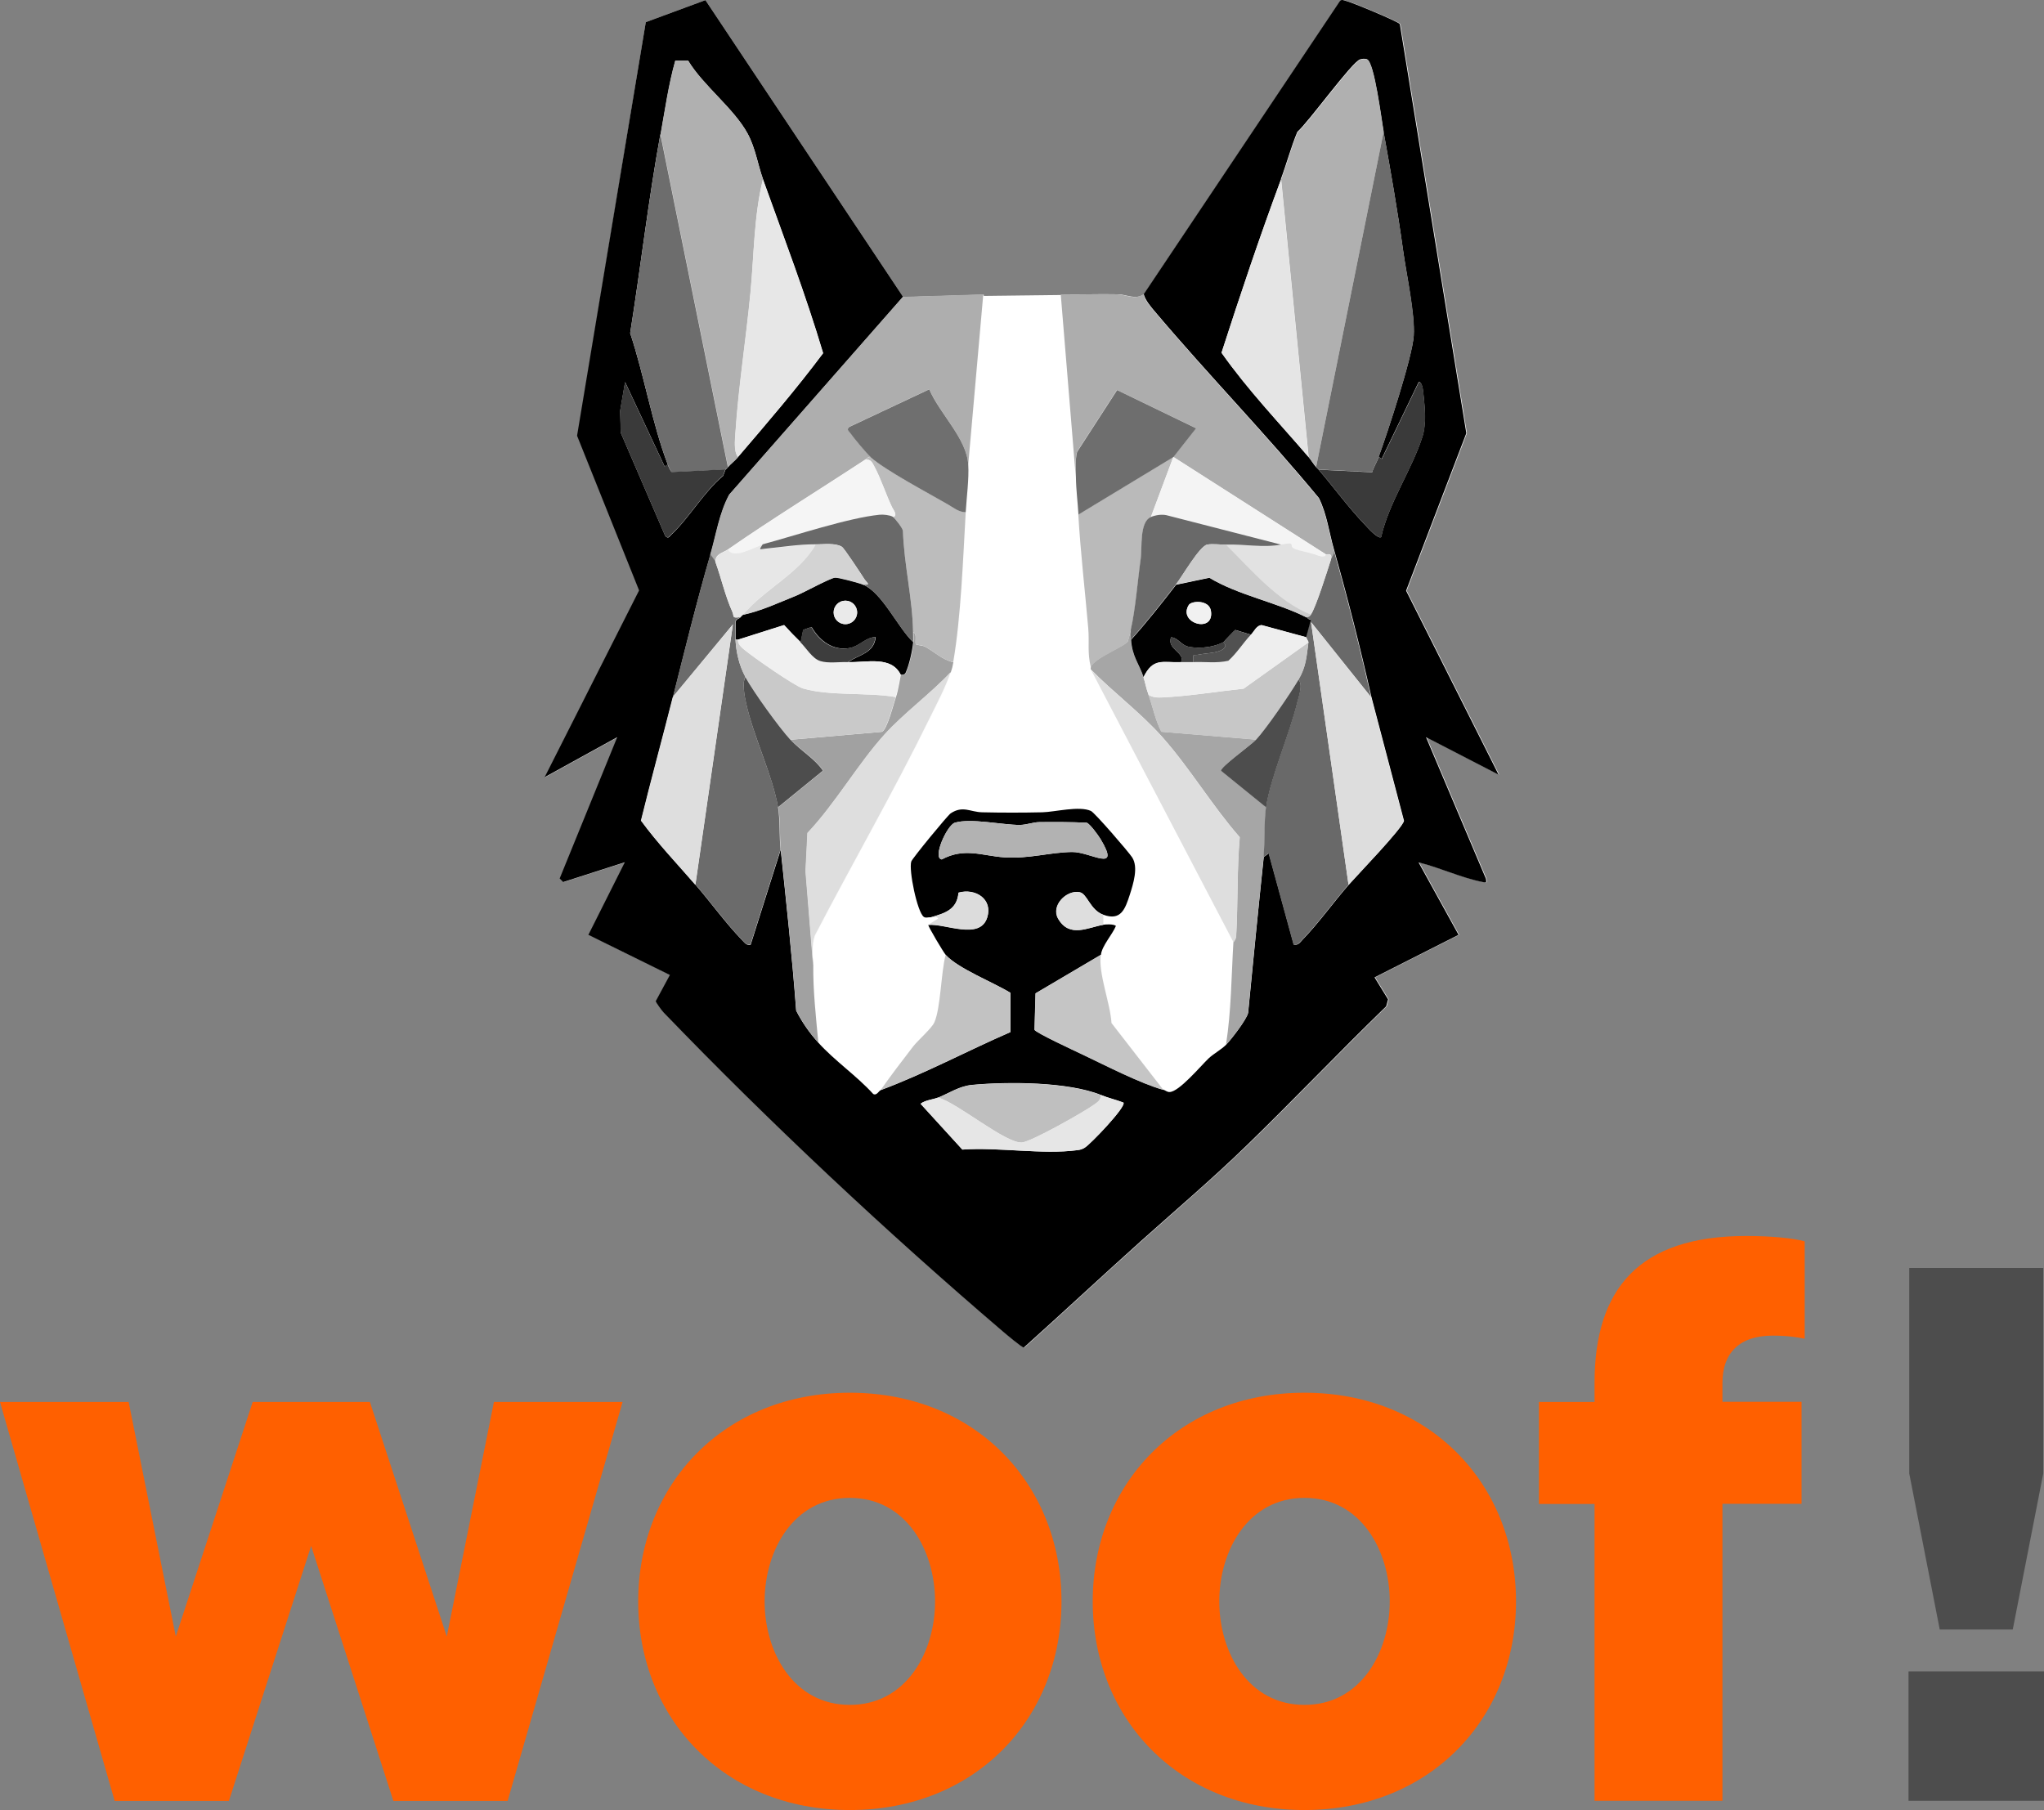
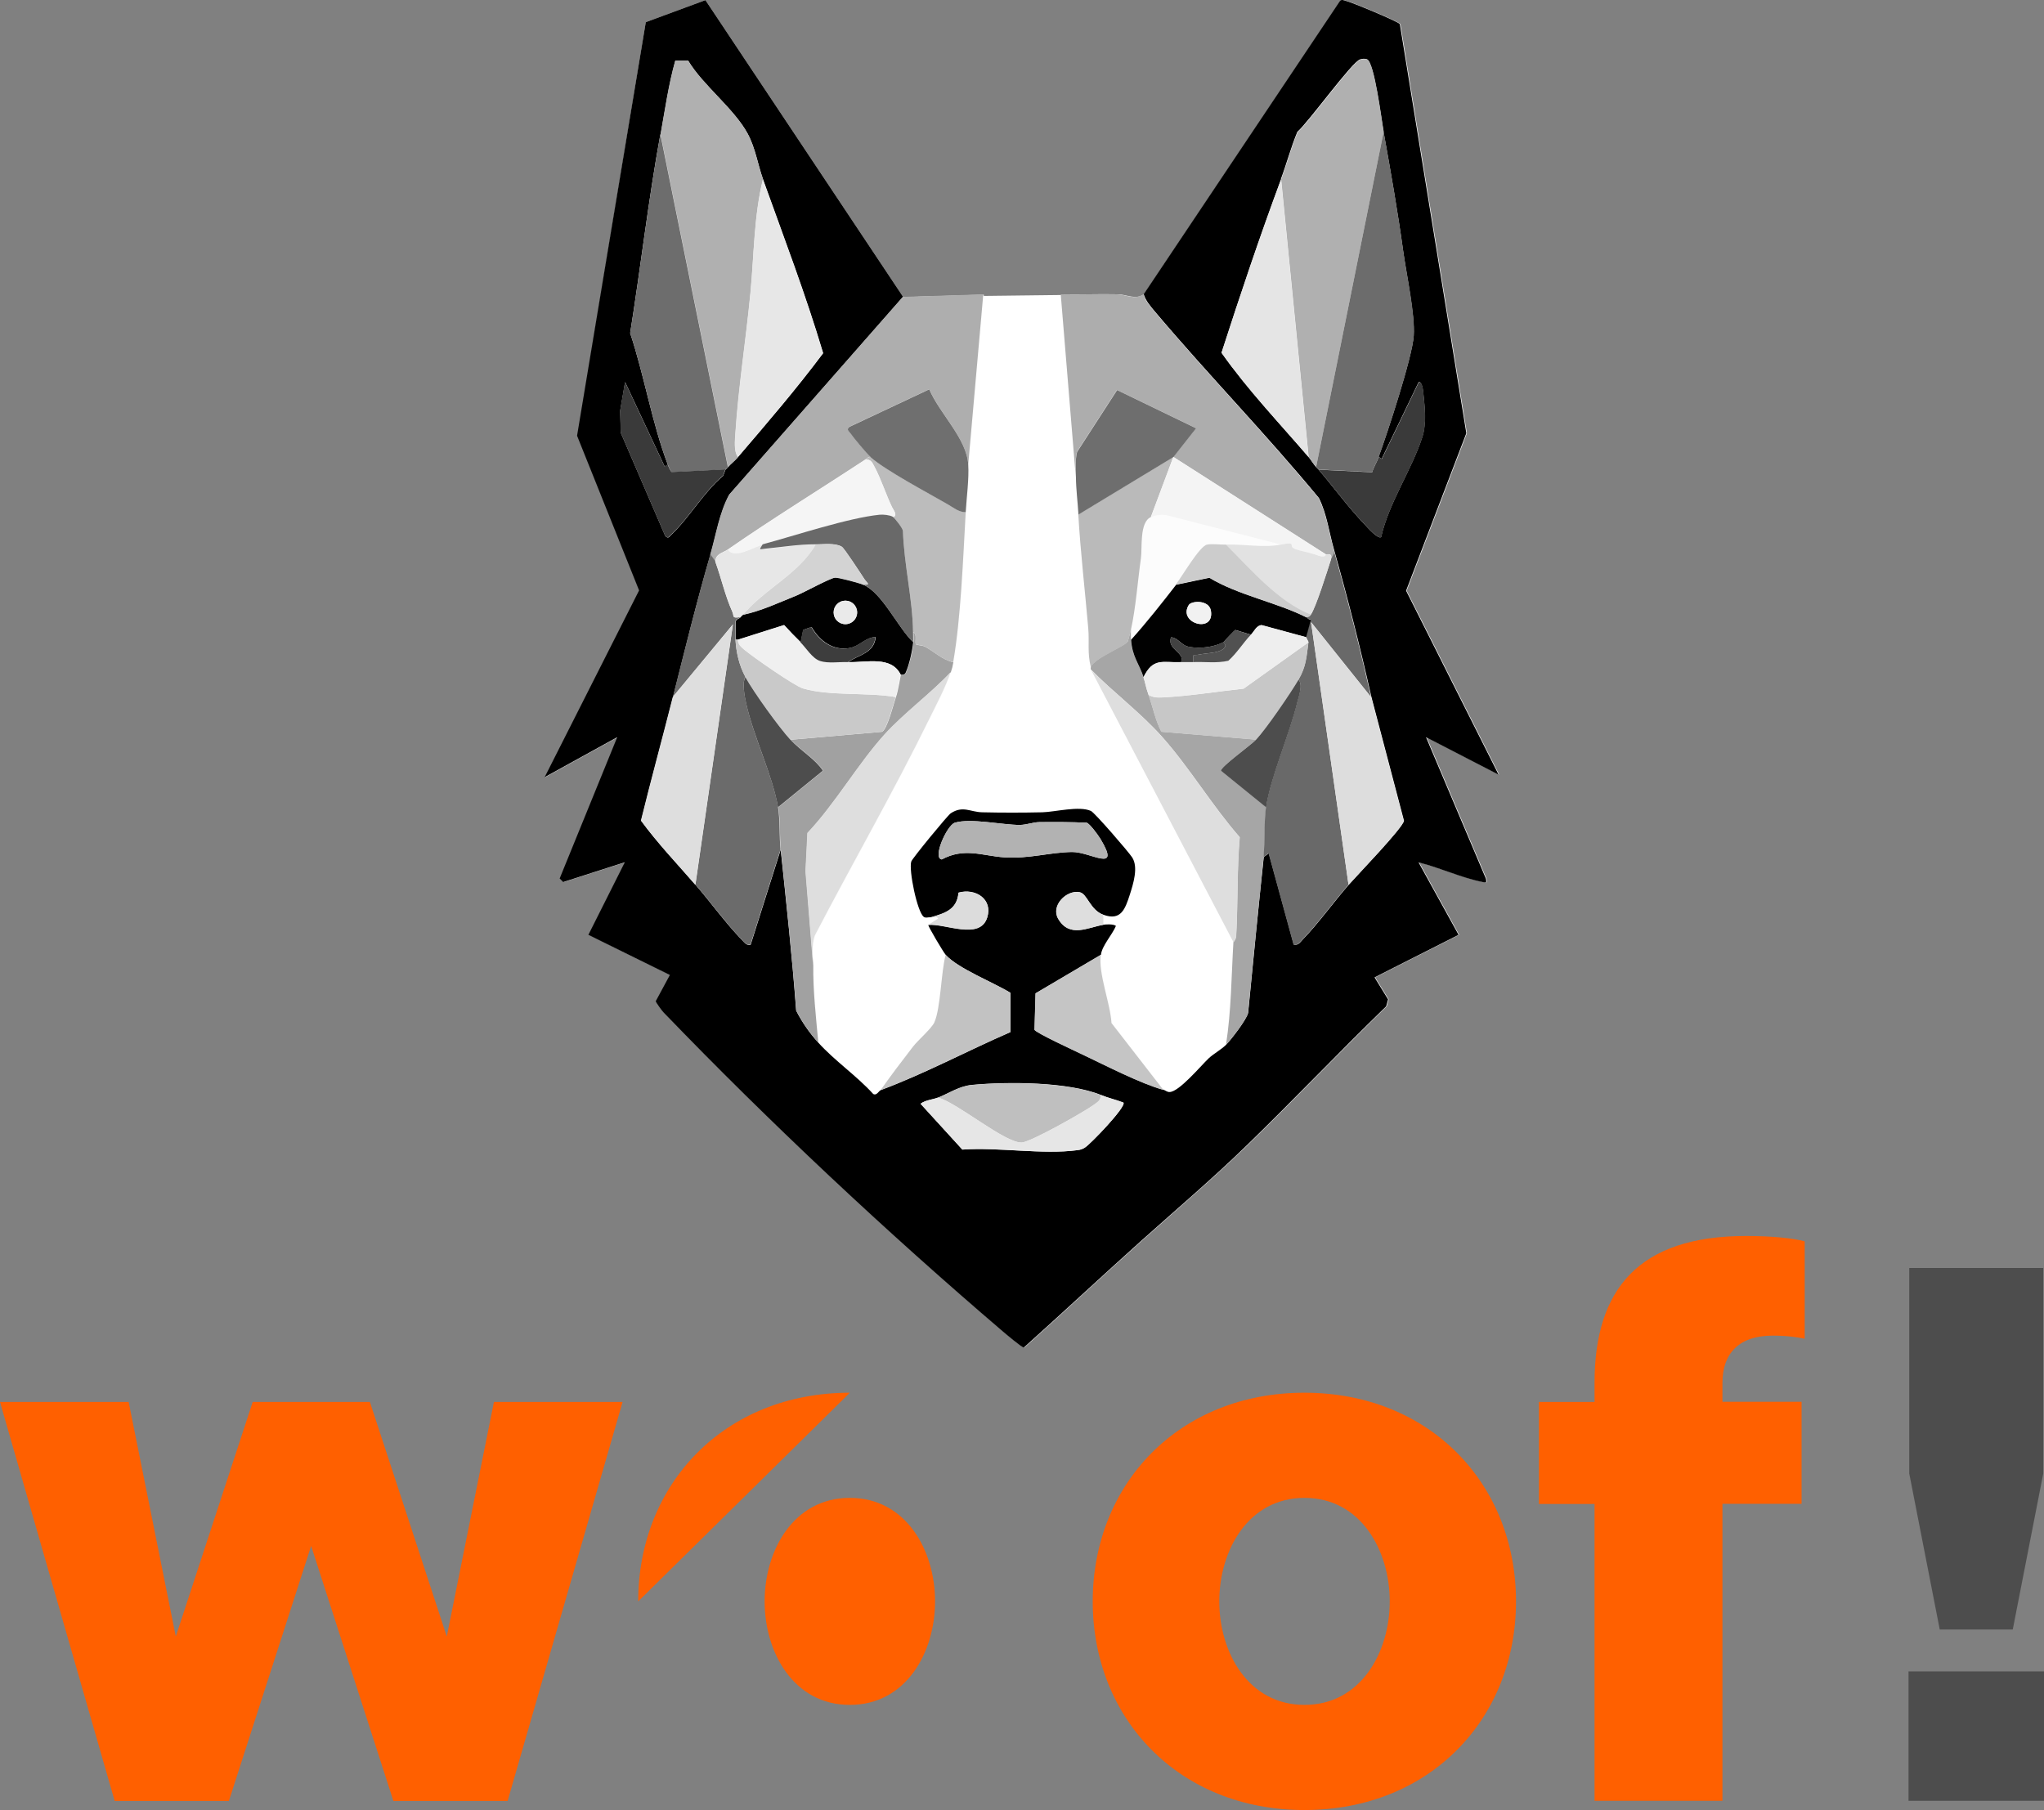
<svg xmlns="http://www.w3.org/2000/svg" id="b" data-name="Layer 2" viewBox="0 0 137.43 121.71">
  <rect x="0" y="0" width="137.43" height="121.71" fill="#808080" stroke="none" />
  <g id="c" data-name="Layer 1">
    <g>
      <path d="M8.65,94.27l3.17,15.77,5.17-15.77h7.88l5.17,15.77,3.17-15.77h8.65l-7.73,26.83h-7.68l-5.53-17.15-5.53,17.15h-7.68L0,94.27h8.65Z" fill="#ff6000" />
-       <path d="M42.91,107.68c0-7.88,5.79-14.03,14.23-14.03s14.23,6.14,14.23,14.03-5.79,14.03-14.23,14.03-14.23-6.14-14.23-14.03ZM62.87,107.68c0-3.43-1.95-6.96-5.73-6.96s-5.73,3.53-5.73,6.96,1.95,6.96,5.73,6.96,5.73-3.53,5.73-6.96Z" fill="#ff6000" />
+       <path d="M42.91,107.68c0-7.88,5.79-14.03,14.23-14.03ZM62.87,107.68c0-3.43-1.95-6.96-5.73-6.96s-5.73,3.53-5.73,6.96,1.95,6.96,5.73,6.96,5.73-3.53,5.73-6.96Z" fill="#ff6000" />
      <path d="M73.47,107.68c0-7.88,5.79-14.03,14.23-14.03s14.23,6.14,14.23,14.03-5.79,14.03-14.23,14.03-14.23-6.14-14.23-14.03ZM93.44,107.68c0-3.43-1.95-6.96-5.73-6.96s-5.73,3.53-5.73,6.96,1.95,6.96,5.73,6.96,5.73-3.53,5.73-6.96Z" fill="#ff6000" />
      <path d="M107.21,101.13h-3.74v-6.86h3.74v-1.28c0-6.3,2.97-9.88,10.19-9.88,1.74,0,3.17.15,3.94.36v6.55c-.46-.1-1.18-.21-2.15-.21-2.25,0-3.38,1.18-3.38,3.17v1.28h5.32v6.86h-5.32v19.97h-8.6v-19.97Z" fill="#ff6000" />
      <path d="M128.32,112.39h9.11v8.7h-9.11v-8.7ZM128.37,99.08v-13.82h9.01v13.82s-2.05,10.49-2.05,10.49h-4.91s-2.05-10.49-2.05-10.49Z" fill="#4d4d4d" />
      <polygon points="66.66 85.45 48.16 68.72 60.72 19.96 75.12 19.79 89.56 68.28 66.66 85.45" fill="#fff" />
      <g>
        <path d="M60.72,19.96L47.43.01l-4.01,1.48-4.58,27.81,4.17,10.4-6.35,12.56,4.88-2.69-3.87,9.5.24.24,4.14-1.33-2.45,4.88,5.48,2.7-.95,1.76c0,.07.43.65.53.76,7.14,7.4,14.97,14.74,22.81,21.45.2.17,1.3,1.1,1.41,1.08,2.63-2.36,5.21-4.78,7.85-7.14,2.39-2.14,4.77-4.17,7.07-6.39,3.19-3.09,6.25-6.32,9.44-9.41l.13-.47-.91-1.48,5.65-2.86-2.69-4.87c1.45.35,2.86,1.03,4.31,1.32.26.05.26.05.22-.22l-4.03-9.52,4.88,2.52-6.22-12.37,4.05-10.59-4.47-27.51c-.1-.17-3.31-1.5-3.66-1.57-.15-.03-.25-.12-.38.04l-13.21,19.7c-.57.39-1.16,0-1.76,0-1.26-.03-2.53.03-3.79,0l1.01,12.28c0,.85.12,1.68.17,2.52.15,2.56.46,5.1.67,7.66.08.97-.07,1.6.17,2.61.01.06-.02.12,0,.17l9.59,18.34c-.14,2.3-.15,4.62-.5,6.9-.33.33-.85.61-1.18.92-.55.52-1.97,2.22-2.61,2.26-.19,0-.3-.12-.42-.15l-3.49-4.5c-.08-1.34-.89-3.31-.72-4.58.08-.62.76-1.34,1.01-1.94-.15-.14-.65-.12-.84-.08v-.67c1.18.43,1.46-.4,1.77-1.34.24-.75.59-1.85.16-2.52-.24-.37-2.53-3-2.77-3.12-.79-.36-2.42.07-3.27.09-1.34.03-2.71.03-4.05,0-.8-.02-1.29-.47-2.11.07-.21.14-2.59,3.04-2.65,3.24-.18.57.4,3.4.84,3.72.13.1.33,0,.47.03.15.03.46-.09.5.08l-.67.42c0,.12,1.03,1.86,1.18,2.02-.31,1.14-.33,3.58-.76,4.54-.17.38-1.11,1.21-1.42,1.61-.75.96-1.49,1.94-2.19,2.94-.12.04-.28.4-.51.26-1.14-1.25-2.57-2.21-3.7-3.46-.15-1.73-.35-3.48-.34-5.22,0-.65-.1-1.35.13-1.97,2.52-4.85,5.26-9.63,7.68-14.53.49-.99,1.12-2.17,1.45-3.18.09-.26.12-.4.17-.67.52-3.03.66-6.96.84-10.09.06-1,.23-2.24.17-3.2l1.01-11.44-5.39.17Z" fill="#fcfcfc" />
        <path d="M60.72,19.96l-11.68,13.3c-.67,1.24-.88,2.69-1.27,4.03-.93,3.18-1.71,6.38-2.52,9.59-.7,2.77-1.46,5.53-2.14,8.3,1.11,1.52,2.42,2.89,3.66,4.32,1.02,1.18,2.05,2.61,3.11,3.7.18.18.3.39.59.33l2.02-6.39c.38,3.6.77,7.2,1.04,10.82.4.78.89,1.49,1.48,2.14,1.13,1.25,2.56,2.21,3.7,3.46.23.14.39-.22.51-.26,2.98-1.11,5.8-2.63,8.72-3.9v-2.64c-1.13-.7-3.5-1.62-4.35-2.55-.15-.16-1.18-1.9-1.18-2.02,1.13-.12,3.48,1.06,3.97-.5.39-1.23-.79-1.99-1.93-1.67-.1,1.15-.91,1.38-1.87,1.66-.14-.02-.34.07-.47-.03-.44-.32-1.02-3.15-.84-3.72.06-.2,2.44-3.1,2.65-3.24.82-.54,1.31-.09,2.11-.07,1.34.03,2.71.03,4.05,0,.85-.02,2.48-.45,3.27-.09.25.11,2.53,2.75,2.77,3.12.43.66.08,1.77-.16,2.52-.31.95-.59,1.77-1.77,1.34-.91-.33-1.08-1.42-1.6-1.52-.88-.17-1.94.9-1.44,1.78.76,1.32,2,.59,3.04.41.19-.03.69-.05.84.08-.25.6-.93,1.32-1.01,1.94l-4.39,2.59-.07,2.45c.1.21,2.74,1.43,3.22,1.66,1.5.71,3.94,1.97,5.45,2.38.12.03.23.16.42.15.64-.03,2.06-1.73,2.61-2.26.33-.31.85-.59,1.18-.92.36-.37,1.38-1.7,1.48-2.14.34-3.49.68-6.99,1.05-10.48l.34-.25,1.68,6.14c.3.06.42-.15.59-.33,1.11-1.15,2.06-2.5,3.11-3.7.56-.64,3.64-3.82,3.71-4.3l-2.19-8.32c-.75-3.33-1.59-6.64-2.52-9.93-.33-1.15-.47-2.36-1.01-3.45-3.54-4.29-7.44-8.29-11.02-12.53-.28-.33-.65-.76-.76-1.18L90.08.09c.13-.16.24-.07.38-.04.35.07,3.56,1.4,3.66,1.57l4.47,27.51-4.05,10.59,6.22,12.37-4.88-2.52,4.03,9.52c.04.27.04.27-.22.22-1.46-.29-2.87-.97-4.31-1.32l2.69,4.87-5.65,2.86.91,1.48-.13.47c-3.19,3.09-6.25,6.32-9.44,9.41-2.29,2.22-4.68,4.25-7.07,6.39-2.63,2.36-5.22,4.78-7.85,7.14-.11.02-1.21-.91-1.41-1.08-7.84-6.7-15.67-14.04-22.81-21.45-.11-.11-.53-.69-.53-.76l.95-1.76-5.48-2.7,2.45-4.88-4.14,1.33-.24-.24,3.87-9.5-4.88,2.69,6.35-12.56-4.17-10.4L43.42,1.49,47.43.01l13.29,19.95ZM44.4,9.03c-.81,4.43-1.32,8.91-2.03,13.37.94,2.81,1.48,6.1,2.53,8.84l-.21.13-2.66-5.68-.33,1.93.04,1.48,2.99,6.94c.22.22.27.04.42-.1,1.17-1.09,2.19-2.88,3.47-3.94l.16-.42c.06-.05.12-.11.17-.17.17-.2.44-.4.67-.67,1.96-2.29,3.92-4.57,5.73-6.99-1.17-3.93-2.65-7.81-4.04-11.68-.36-1-.51-2.1-1.04-3.08-.91-1.68-2.99-3.22-4-4.91h-.86c-.46,1.64-.69,3.31-.99,4.96ZM86.13,12.06c-1.43,3.85-2.74,7.75-4,11.66,1.76,2.5,3.87,4.7,5.85,7.01.17.2.31.45.5.67.05.06.12.11.17.17,1.04,1.21,2.01,2.55,3.11,3.7.17.18.9,1.01,1.1.84.51-2.29,2.07-4.54,2.77-6.73.28-.88.17-1.97.07-2.92-.02-.17-.07-.79-.31-.78l-2.49,5.17-.21-.13c.58-1.57,2.27-6.71,2.36-8.15s-.49-4.11-.71-5.7c-.37-2.68-.84-5.36-1.32-8.02-.13-.73-.62-4.7-1.12-4.87-.15-.05-.3-.03-.45.01-.55.16-3.48,4.24-4.22,4.87-.43,1.03-.72,2.13-1.11,3.18ZM64.2,55.32c-.52.16-1.53,2.38-.88,2.47,1.52-.82,2.72-.24,4.21-.14,1.66.11,3.06-.34,4.55-.36,1.25-.02,3.32,1.47,1.91-.88-.14-.23-.71-1.03-.93-1.09-1.05-.05-2.12-.05-3.17-.04-.44,0-.86.19-1.34.19-1.16,0-3.28-.47-4.35-.15ZM63.08,73.8c-.35.14-.86.17-1.18.42l2.81,3.08c2.38-.17,5.41.35,7.72.04.23-.03.31-.05.51-.17.34-.19,2.8-2.75,2.6-3.03-.49-.19-1.03-.31-1.51-.51-2.19-.89-6.24-.91-8.68-.68-.84.08-1.51.54-2.26.85Z" />
        <path d="M76.88,19.79c.11.42.48.85.76,1.18,3.59,4.24,7.48,8.25,11.02,12.53.54,1.08.69,2.3,1.01,3.45.12.31-.11.49-.17.67.06-.32-.02-.39-.34-.34l-10.27-6.56,1.52-1.93-5.31-2.57-2.69,4.16c-.14.55-.08,1.13-.08,1.69l-1.01-12.28c1.26.03,2.53-.03,3.79,0,.6.01,1.19.4,1.76,0Z" fill="#adadad" />
        <path d="M60.72,19.96l5.39-.17-1.01,11.44c-.11-1.75-1.93-3.43-2.62-5.06l-5.38,2.53c-.2.19-.02.28.08.43.22.3,1.1,1.37,1.35,1.59-.16-.01-.23.1-.34.17-3.07,2.02-6.23,3.96-9.26,6.06-.34.23-.84.28-.84.84-.06-.16-.24-.35-.34-.5.39-1.34.6-2.79,1.27-4.03l11.68-13.3Z" fill="#aeaeae" />
        <path d="M76.04,43.01c.07,1.14.56,1.64.84,2.52.12.38.18.75.34,1.18.3.82.46,1.71.87,2.49l6.37.53c-.33.36-2.41,1.84-2.35,2.09l3.02,2.45c-.14.96-.05,2.26-.17,3.36-.36,3.49-.71,6.98-1.05,10.48-.09.44-1.12,1.77-1.48,2.14.36-2.28.36-4.6.5-6.9,0-.03.16-.19.18-.41.13-2.2.05-4.45.24-6.65-1.85-2.11-3.36-4.66-5.21-6.74-1.46-1.64-3.27-2.98-4.8-4.54-.02-.05.01-.11,0-.17.23-.61,2.29-1.38,2.49-1.72.02-.04.17-.65.21-.8,0,.22-.01.45,0,.67Z" fill="#a6a6a6" />
        <path d="M61.4,42.51c.3.12.08.68.19.82.04.05.42.06.6.15.64.34,1.15.88,1.91,1.05-.05.28-.08.41-.17.67-1.37,1.45-3.14,2.75-4.46,4.2-1.81,2.01-3.29,4.61-5.17,6.61l-.13,2.57.51,6.3c-.02,1.74.18,3.49.34,5.22-.59-.65-1.08-1.36-1.48-2.14-.28-3.61-.66-7.22-1.04-10.82-.09-.85-.03-2.06-.17-2.86l3.02-2.46c-.56-.83-1.45-1.3-2.18-2.08l6.12-.53c.36-.12.79-1.89.95-2.33.17-.47.3-1.44.34-1.51,0-.02.25.06.33-.12.24-.53.46-1.47.51-2.06.02-.22,0-.45,0-.67Z" fill="#a1a1a1" />
        <path d="M54.66,64.88l-.51-6.3.13-2.57c1.89-2,3.36-4.6,5.17-6.61,1.32-1.46,3.1-2.75,4.46-4.2-.33,1.01-.96,2.18-1.45,3.18-2.41,4.91-5.16,9.68-7.68,14.53-.22.63-.12,1.32-.13,1.97Z" fill="#dedede" />
        <path d="M82.94,63.37l-9.59-18.34c1.53,1.56,3.34,2.9,4.8,4.54,1.85,2.08,3.36,4.63,5.21,6.74-.19,2.2-.12,4.45-.24,6.65-.01.22-.17.38-.18.41Z" fill="#dedede" />
        <path d="M77.38,34.77c-.78.34-.57,2.08-.67,2.77-.21,1.49-.35,3.38-.67,4.8-.03.15-.19.77-.21.8-.19.34-2.25,1.12-2.49,1.72-.24-1-.09-1.63-.17-2.61-.22-2.55-.52-5.1-.67-7.66l6.39-3.87-1.51,4.04Z" fill="#bababa" />
        <path d="M58.53,30.73c1.04.91,3.84,2.39,5.17,3.16.39.22.76.56,1.23.54-.18,3.14-.32,7.07-.84,10.09-.76-.16-1.27-.7-1.91-1.05-.17-.09-.56-.1-.6-.15-.11-.14.11-.7-.19-.82-.03-2.22-.61-4.56-.68-6.8-.03-.2-.56-.87-.66-.93.34-.1,0-.5-.08-.68-.41-.86-.74-1.9-1.17-2.7-.15-.27-.22-.51-.6-.49.1-.07.18-.18.34-.17Z" fill="#bcbcbc" />
        <path d="M58.53,30.73c-.25-.22-1.14-1.29-1.35-1.59-.1-.15-.29-.24-.08-.43l5.38-2.53c.69,1.63,2.52,3.31,2.62,5.06.06.95-.11,2.19-.17,3.2-.47.01-.84-.32-1.23-.54-1.33-.77-4.13-2.25-5.17-3.16Z" fill="#6f6f6f" />
        <path d="M78.9,30.73l-6.39,3.87c-.05-.85-.16-1.67-.17-2.52,0-.56-.06-1.14.08-1.69l2.69-4.16,5.31,2.57-1.52,1.93Z" fill="#6e6e6e" />
        <path d="M63.58,64.21c.84.93,3.22,1.85,4.35,2.55v2.64c-2.92,1.26-5.74,2.78-8.72,3.9.7-1,1.45-1.98,2.19-2.94.31-.4,1.25-1.22,1.42-1.61.43-.96.45-3.39.76-4.54Z" fill="#c2c2c2" />
        <path d="M78.22,73.29c-1.51-.41-3.95-1.67-5.45-2.38-.48-.23-3.12-1.45-3.22-1.66l.07-2.45,4.39-2.59c-.17,1.27.64,3.24.72,4.58l3.49,4.5Z" fill="#c5c5c5" />
        <path d="M62.4,62.19l.67-.42c-.04-.18-.35-.06-.5-.08.96-.28,1.77-.52,1.87-1.66,1.14-.32,2.31.44,1.93,1.67-.49,1.56-2.84.38-3.97.5Z" fill="#dcdcdc" />
        <path d="M74.18,61.52v.67c-1.04.17-2.27.91-3.04-.41-.51-.88.56-1.95,1.44-1.78.53.1.7,1.19,1.6,1.52Z" fill="#dedede" />
        <path d="M51.3,12.06c-.61,2.49-.6,5.11-.84,7.65-.3,3.13-.8,6.29-1.01,9.42-.03.46-.12,1.21.17,1.6-.24.28-.5.47-.67.67l-4.54-22.38c.3-1.66.53-3.33.99-4.95h.86c1.02,1.67,3.09,3.22,4,4.9.53.98.68,2.08,1.04,3.08Z" fill="#b0b0b0" />
        <path d="M93.03,8.86l-4.54,22.54c-.19-.23-.34-.48-.5-.67l-1.85-18.67c.39-1.05.68-2.15,1.11-3.18.75-.63,3.67-4.71,4.22-4.87.15-.04.3-.06.45-.01.5.17.98,4.14,1.12,4.87Z" fill="#b0b0b0" />
        <path d="M48.1,37.79c.4,1.09.65,2.27,1.13,3.33.15.34-.06.46.55.37-.06.09-.3.12-.33.29,0,.4-.03.82,0,1.22.05.88.25,1.75.67,2.52-.24.38-.05,1.31.04,1.72.48,2.27,1.78,4.85,2.15,7.02.14.8.08,2.01.17,2.86l-2.02,6.39c-.3.06-.42-.15-.59-.33-1.06-1.1-2.09-2.53-3.11-3.7l2.52-17.5-4.04,4.88c.81-3.21,1.6-6.41,2.52-9.59.1.15.28.35.34.5Z" fill="#6b6b6b" />
        <path d="M92.7,30.73c-.12.33-.34.67-.44,1.02l-3.6-.18c-.05-.06-.12-.11-.17-.17l4.54-22.54c.48,2.66.95,5.34,1.32,8.02.22,1.58.81,4.22.71,5.7s-1.79,6.58-2.36,8.15Z" fill="#6c6c6c" />
        <path d="M48.94,31.4c-.05.06-.11.12-.17.17l-3.59.18c-.08-.02-.23-.4-.28-.51-1.05-2.74-1.59-6.03-2.53-8.84.71-4.45,1.22-8.93,2.03-13.37l4.54,22.38Z" fill="#6d6d6d" />
        <path d="M92.19,46.88l-4.04-5.05,2.52,17.66c-1.05,1.2-2,2.55-3.11,3.7-.18.18-.3.39-.59.33l-1.68-6.14-.34.25c.11-1.1.03-2.41.17-3.36.29-2,1.58-4.92,2.1-7.07.1-.41.4-1.16.08-1.51.52-.89.54-1.52.67-2.52l-.17-.34.32-1.17c-.15,0-.23-.13-.32-.18.17.01.24-.03.34-.17.34-.49,1.11-2.96,1.35-3.7.06-.19.28-.37.17-.67.93,3.28,1.77,6.6,2.52,9.93Z" fill="#696969" />
        <path d="M49.61,30.73c-.29-.38-.2-1.13-.17-1.6.2-3.13.71-6.29,1.01-9.42.25-2.55.23-5.17.84-7.65,1.39,3.87,2.88,7.76,4.04,11.68-1.8,2.42-3.77,4.7-5.73,6.99Z" fill="#e7e7e7" />
        <path d="M92.19,46.88l2.19,8.32c-.07.47-3.14,3.66-3.71,4.3l-2.52-17.66,4.04,5.05Z" fill="#ddd" />
        <path d="M87.98,30.73c-1.98-2.31-4.09-4.51-5.85-7.01,1.26-3.91,2.57-7.81,4-11.66l1.85,18.67Z" fill="#e5e5e5" />
        <path d="M46.75,59.5c-1.23-1.42-2.54-2.79-3.66-4.32.68-2.77,1.44-5.53,2.14-8.3l4.04-4.88-2.52,17.5Z" fill="#dedede" />
        <path d="M74.02,73.63c0,.36-.2.46-.45.65-.64.47-4.27,2.52-4.87,2.55-1.13.04-4.32-2.67-5.62-3.02.76-.31,1.42-.77,2.26-.85,2.43-.23,6.48-.21,8.68.68Z" fill="#bfbfbf" />
        <path d="M92.7,30.73l.21.13,2.49-5.17c.25-.01.3.6.31.78.1.95.22,2.04-.07,2.92-.71,2.2-2.27,4.44-2.77,6.73-.19.17-.93-.66-1.1-.84-1.11-1.16-2.07-2.49-3.11-3.7l3.6.18c.1-.35.32-.69.44-1.02Z" fill="#3a3a3a" />
        <path d="M64.2,55.32c1.06-.32,3.19.15,4.35.15.48,0,.9-.18,1.34-.19,1.06,0,2.12-.01,3.17.04.21.07.79.86.93,1.09,1.42,2.35-.66.87-1.91.88-1.49.02-2.89.46-4.55.36-1.48-.1-2.68-.68-4.21.14-.65-.09.36-2.31.88-2.47Z" fill="#b2b2b2" />
        <path d="M48.77,31.57l-.16.42c-1.28,1.07-2.29,2.85-3.47,3.94-.14.13-.2.31-.42.1l-2.99-6.94-.04-1.48.33-1.93,2.66,5.68.21-.13c.04.11.2.49.28.51l3.59-.18Z" fill="#3a3a3a" />
        <path d="M74.02,73.63c.49.2,1.02.32,1.51.51.2.29-2.26,2.84-2.6,3.03-.2.11-.27.14-.51.17-2.3.31-5.33-.22-7.72-.04l-2.81-3.08c.31-.25.82-.28,1.18-.42,1.3.35,4.49,3.06,5.62,3.02.6-.02,4.23-2.07,4.87-2.55.25-.18.45-.28.45-.65Z" fill="#e6e6e6" />
        <path d="M89.16,37.29c-.11.27-.55.05-.74-.01-.37-.11-1.09-.25-1.33-.36-.53-.22.2-.52-.95-.3l-7.71-1.98c-.33-.07-.74,0-1.05.13l1.51-4.04,10.27,6.56Z" fill="#f4f4f4" />
        <path d="M86.13,36.62c1.15-.22.42.08.95.3.25.1.96.24,1.33.36.19.06.64.28.74.01.32-.05.39.02.34.34-.24.74-1.01,3.22-1.35,3.7-2.22-.88-4.03-3.03-5.72-4.71,1.28-.04,2.5.23,3.7,0Z" fill="#e2e2e2" />
        <path d="M60.05,34.77c-.2-.12-.63-.16-.88-.14-2.12.21-5.68,1.39-7.87,1.99-.67.18-1.95,1.01-2.36.34,3.02-2.09,6.18-4.04,9.26-6.06.38-.01.45.22.6.49.43.8.76,1.84,1.17,2.7.08.17.42.57.08.68Z" fill="#f5f5f5" />
        <path d="M51.3,36.62c-.26.42-.25.34.21.29,1.12-.12,2.19-.29,3.33-.29-1.13,1.95-3.47,3-4.88,4.71-.05.06-.13.11-.17.17-.61.09-.4-.03-.55-.37-.48-1.07-.74-2.24-1.13-3.33,0-.56.51-.61.84-.84.41.67,1.69-.16,2.36-.34Z" fill="#e7e7e7" />
        <path d="M87.82,41.5c.09.05.17.18.32.18l-.32,1.17-2.98-.81c-.34,0-.5.4-.72.64l-1.06-.32c-.05.02-.76.76-.79.82-.66.34-1.53.44-2.26.33-.62-.1-.73-.59-1.27-.66-.31.82.98,1.02.67,1.68-1.26.04-1.86-.32-2.52,1.01-.28-.88-.77-1.38-.84-2.52,1.06-1.18,2.06-2.45,3.03-3.7l2.24-.47c1.95,1.18,4.56,1.66,6.52,2.66ZM79.93,40.68c-.76,1.22,1.72,1.95,1.49.41-.11-.77-1.31-.7-1.49-.41Z" fill="#010101" />
        <path d="M87.31,45.7c-.55.93-2.16,3.29-2.86,4.04l-6.37-.53c-.41-.79-.57-1.67-.87-2.49.28.17.6.2.92.18,1.82-.09,3.67-.4,5.48-.59l4.37-3.12c-.14,1.01-.15,1.64-.67,2.52Z" fill="#c7c7c7" />
-         <path d="M86.13,36.62c-1.21.23-2.42-.04-3.7,0-.39.01-.9-.07-1.26,0-.51.1-1.67,2.12-2.11,2.69-.97,1.25-1.97,2.52-3.03,3.7-.01-.22,0-.45,0-.67.32-1.41.46-3.3.67-4.8.1-.7-.1-2.43.67-2.77.3-.13.71-.2,1.05-.13l7.71,1.98Z" fill="#696969" />
        <path d="M87.82,42.84l.17.34-4.37,3.12c-1.81.2-3.66.51-5.48.59-.32.02-.64,0-.92-.18-.16-.43-.21-.8-.34-1.18.66-1.33,1.26-.97,2.52-1.01.28,0,.56,0,.84,0,.78-.02,1.59.09,2.35-.09.58-.52.99-1.2,1.52-1.76.22-.24.38-.63.72-.64l2.98.81Z" fill="#eee" />
        <path d="M85.12,54.28l-3.02-2.45c-.06-.25,2.02-1.73,2.35-2.09.7-.75,2.31-3.11,2.86-4.04.31.35.02,1.11-.08,1.51-.52,2.15-1.81,5.07-2.1,7.07Z" fill="#4d4d4d" />
        <path d="M58.03,39.31c1.29.54,2.33,2.88,3.37,3.87-.06.59-.27,1.54-.51,2.06-.08.18-.32.11-.33.12-.64-1.28-2.29-.8-3.53-.84.71-.5,1.74-.58,1.85-1.68-.65,0-1.09.61-1.72.73-1.13.22-2.05-.47-2.59-1.41l-.56.19-.17.83c-.39-.38-.75-.75-1.11-1.15l-3.09.98h-.17c-.02-.4,0-.82,0-1.22.04-.17.27-.2.33-.29.04-.06.12-.11.17-.17,1.21-.26,2.38-.81,3.53-1.27.57-.23,2.28-1.18,2.65-1.23.2-.03,1.65.37,1.9.47ZM57.63,41.18c0-.44-.35-.79-.79-.79s-.79.35-.79.79.35.79.79.79.79-.35.79-.79Z" fill="#010101" />
        <path d="M60.22,46.88c-.16.45-.59,2.21-.95,2.33l-6.12.53c-.76-.82-2.48-3.21-3.03-4.21-.42-.77-.62-1.65-.67-2.52h.17c0,.32.2.48.42.67.55.47,3.39,2.45,3.95,2.61,1.8.53,4.34.25,6.23.58Z" fill="#c9c9c9" />
        <path d="M60.05,34.77c.1.06.64.73.66.93.07,2.24.65,4.59.68,6.8,0,.22.02.46,0,.67-1.04-.98-2.08-3.32-3.37-3.87.57.04.28-.09.1-.36-.23-.35-1.36-2.09-1.52-2.18-.46-.27-1.22-.16-1.78-.16-1.13,0-2.21.18-3.33.29-.45.05-.47.13-.21-.29,2.2-.59,5.76-1.78,7.87-1.99.25-.02.67.02.88.14Z" fill="#696969" />
        <path d="M53.82,43.18c.39.38.78,1.1,1.34,1.27s1.28.06,1.86.07c1.25.04,2.89-.44,3.53.84-.04.07-.17,1.04-.34,1.51-1.89-.33-4.43-.05-6.23-.58-.56-.16-3.4-2.15-3.95-2.61-.22-.19-.41-.35-.42-.67l3.09-.98c.36.4.73.77,1.11,1.15Z" fill="#f0f0f0" />
        <path d="M53.15,49.74c.73.78,1.62,1.26,2.18,2.08l-3.02,2.46c-.37-2.18-1.66-4.76-2.15-7.02-.09-.41-.28-1.35-.04-1.72.55,1,2.27,3.39,3.03,4.21Z" fill="#4d4d4d" />
        <path d="M82.43,36.62c1.69,1.68,3.5,3.83,5.72,4.71-.09.14-.17.18-.34.17-1.96-.99-4.57-1.48-6.52-2.66l-2.24.47c.44-.56,1.6-2.59,2.11-2.69.36-.07.86.01,1.26,0Z" fill="#ccc" />
        <path d="M54.83,36.62c.56,0,1.32-.12,1.78.16.16.09,1.29,1.83,1.52,2.18.18.27.46.39-.1.36-.25-.11-1.7-.5-1.9-.47-.37.05-2.08,1-2.65,1.23-1.14.46-2.32,1.01-3.53,1.27,1.41-1.71,3.75-2.76,4.88-4.71Z" fill="#d3d3d3" />
        <path d="M84.11,42.67c-.53.56-.94,1.24-1.52,1.76-.77.18-1.57.06-2.35.09-.05-.66-.03-.41.41-.51.5-.11,1.59-.08,1.74-.58.02-.07-.14-.23-.13-.25.03-.06.74-.81.79-.82l1.06.32Z" fill="#515151" />
        <path d="M82.26,43.18s.15.18.13.25c-.15.5-1.24.47-1.74.58-.43.1-.46-.15-.41.51-.28,0-.56,0-.84,0,.31-.66-.98-.86-.67-1.68.54.08.65.56,1.27.66.73.12,1.61.02,2.26-.33Z" fill="#424242" />
        <path d="M79.93,40.68c.18-.29,1.38-.37,1.49.41.22,1.54-2.26.82-1.49-.41Z" fill="#f1f1f1" />
        <path d="M53.82,43.18l.17-.83.56-.19c.53.95,1.46,1.64,2.59,1.41.63-.12,1.07-.73,1.72-.73-.11,1.1-1.14,1.18-1.85,1.68-.58-.02-1.32.1-1.86-.07s-.95-.89-1.34-1.27Z" fill="#3d3d3d" />
        <circle cx="56.84" cy="41.18" r=".79" fill="#eaeaea" />
      </g>
    </g>
  </g>
</svg>